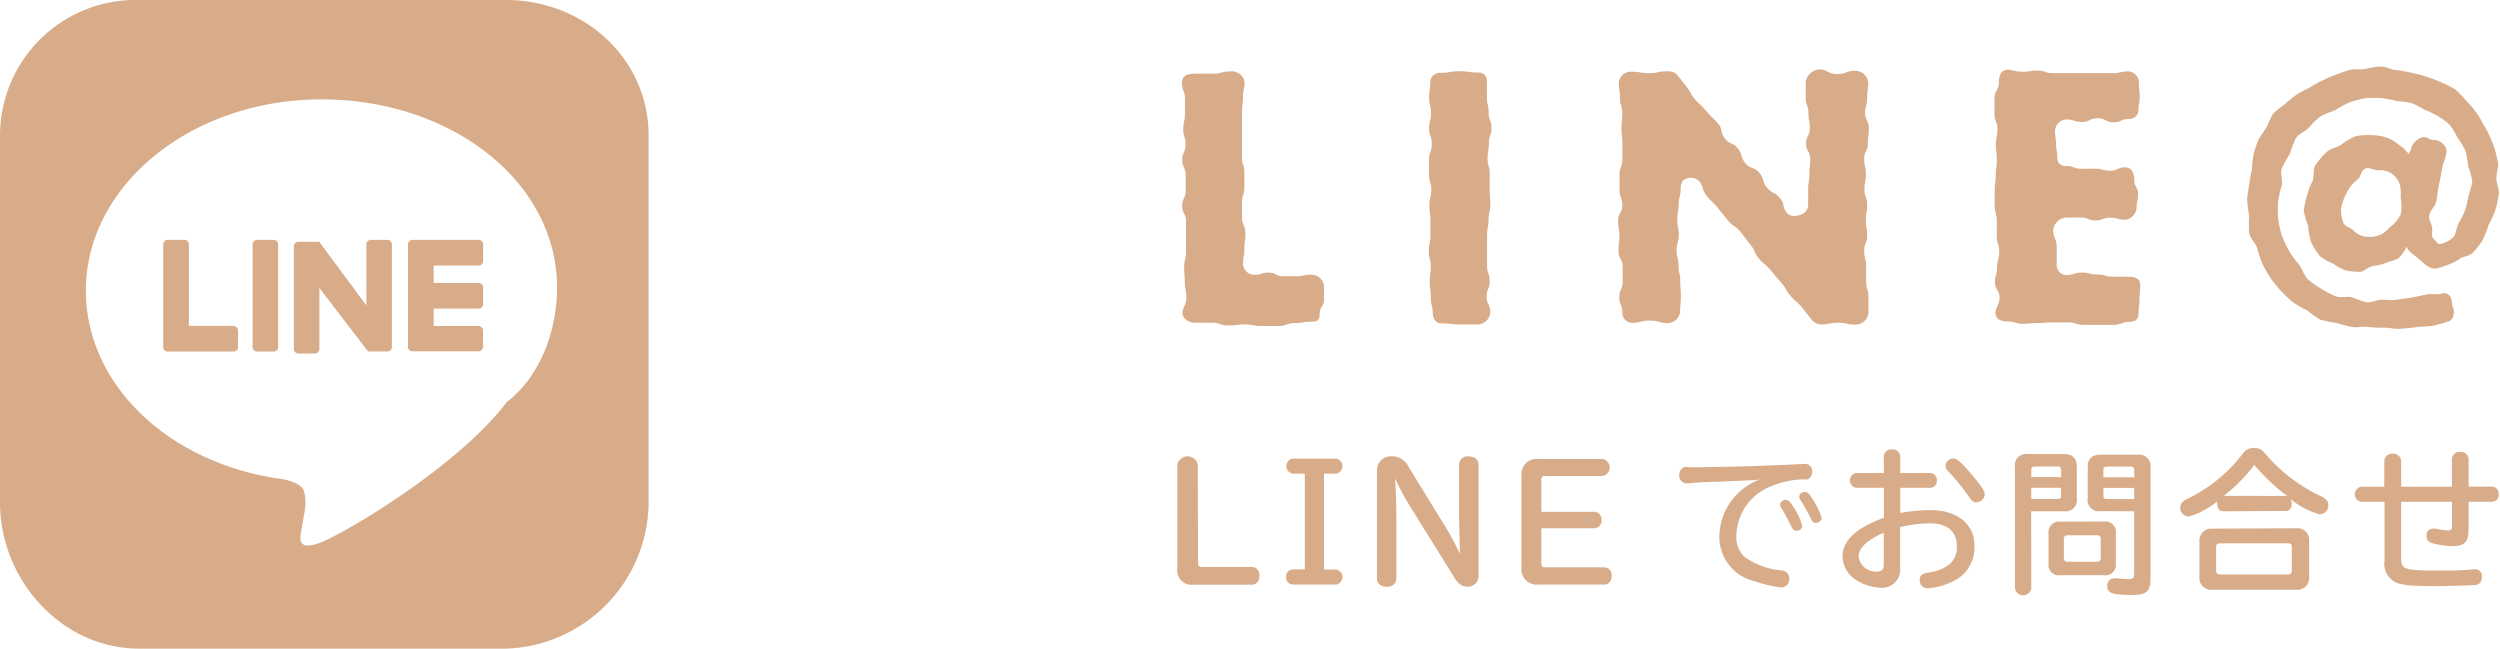
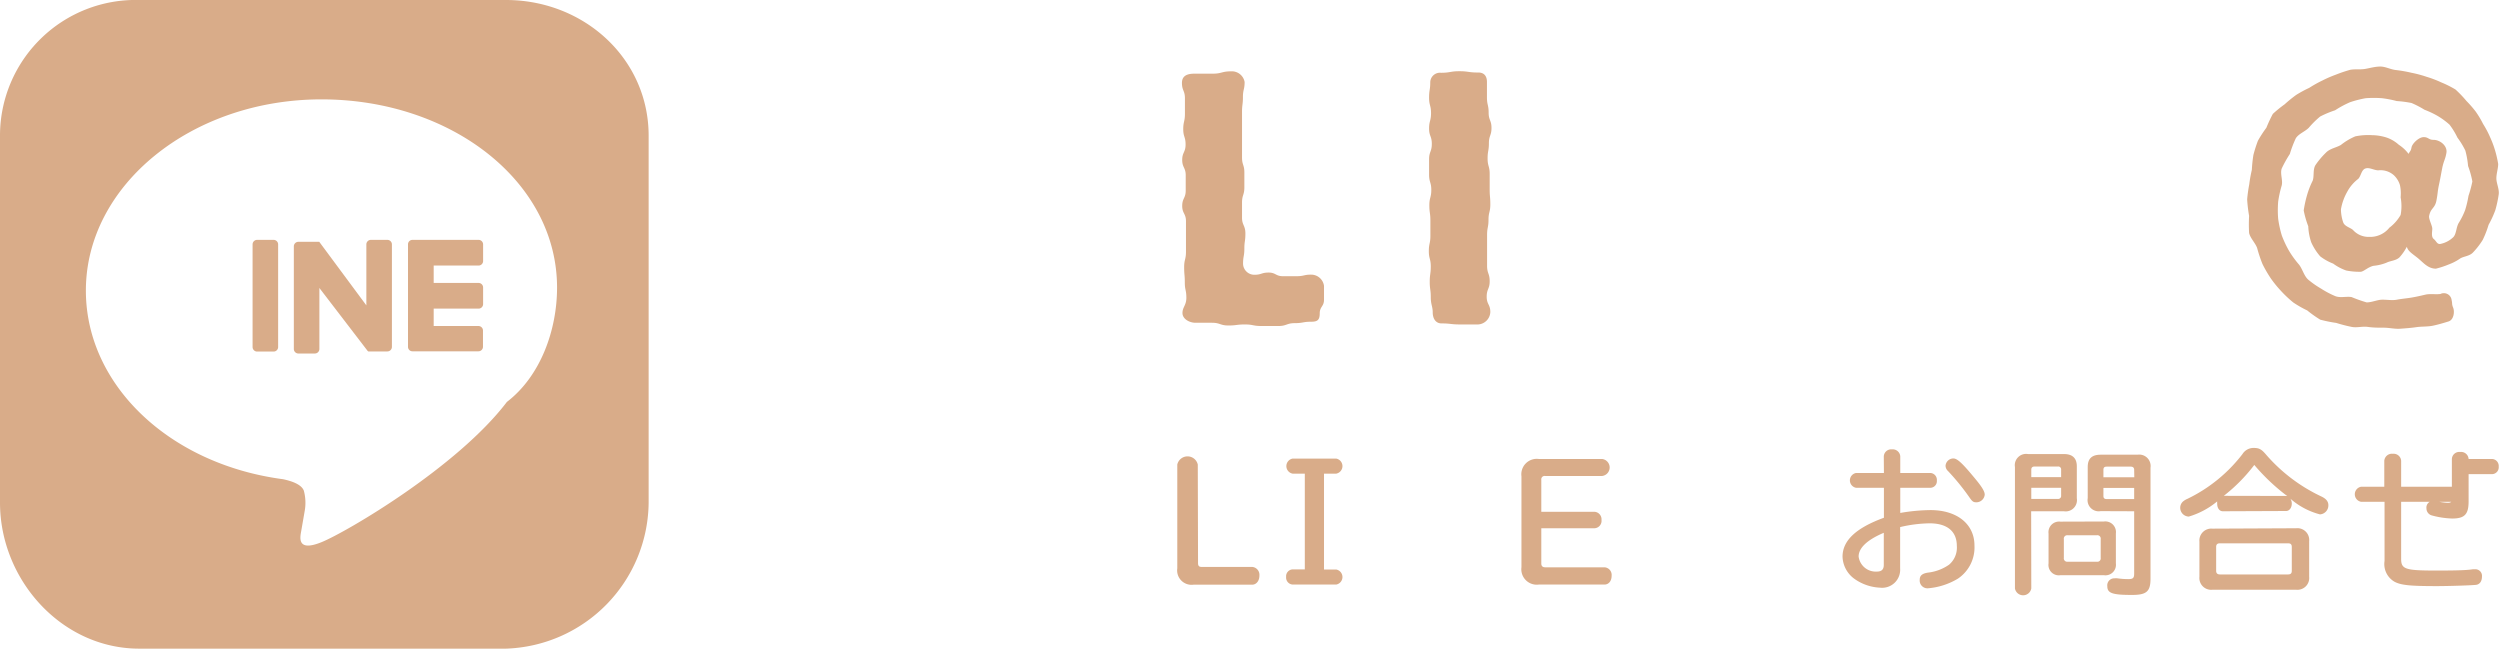
<svg xmlns="http://www.w3.org/2000/svg" viewBox="0 0 192.71 50">
  <defs>
    <style>.cls-1{fill:#d9ac89;}</style>
  </defs>
  <title>sp_navi_line</title>
  <g id="レイヤー_2" data-name="レイヤー 2">
    <g id="採用">
      <path class="cls-1" d="M92.35,43.42c0,.19.08.28.26.28h3.91a.61.61,0,0,1,.56.67c0,.41-.24.7-.56.7H92a1.11,1.11,0,0,1-1.25-1.26v-8a.81.81,0,0,1,1.58,0Z" />
      <path class="cls-1" d="M99.64,36.51a.59.59,0,0,1,0-1.16H103a.59.59,0,0,1,0,1.16h-.94V43.9H103a.59.59,0,0,1,0,1.16H99.64a.54.54,0,0,1-.5-.59.53.53,0,0,1,.5-.58h.94V36.51Z" />
-       <path class="cls-1" d="M107.54,36.93c.06.8.1,2.1.1,3.43v4.26a.66.66,0,0,1-.74.61c-.44,0-.76-.25-.76-.61V36.23a1.08,1.08,0,0,1,1.08-1.06,1.43,1.43,0,0,1,1.36.82l2.75,4.47a19.88,19.88,0,0,1,1.2,2.23h0c0-.82-.06-2.3-.06-3.21V35.79a.66.66,0,0,1,.74-.61c.44,0,.76.25.76.61v8.58a.83.83,0,0,1-.78.86c-.48,0-.76-.18-1.09-.72l-3.36-5.4a22.16,22.16,0,0,1-1.18-2.18Z" />
      <path class="cls-1" d="M118.81,43.44c0,.19.1.29.3.29h4.57a.59.59,0,0,1,.55.66c0,.4-.23.67-.55.67h-5.06a1.19,1.19,0,0,1-1.34-1.34v-7a1.19,1.19,0,0,1,1.34-1.34h4.88a.66.66,0,0,1,0,1.31h-4.39a.26.26,0,0,0-.3.3v2.46h4.1a.58.58,0,0,1,.54.63.57.57,0,0,1-.54.64h-4.1Z" />
-       <path class="cls-1" d="M135.37,37l-3,.14c-1.08,0-1.82.08-2.18.12H130a.58.58,0,0,1-.56-.62.65.65,0,0,1,.35-.62,1.24,1.24,0,0,1,.48,0c2.06,0,6.14-.11,8.74-.26h.12a.55.55,0,0,1,.56.59.64.64,0,0,1-.34.6,1.61,1.61,0,0,1-.38,0,7,7,0,0,0-2.58.59,4.15,4.15,0,0,0-2.54,3.74,2.05,2.05,0,0,0,.67,1.68,5.65,5.65,0,0,0,2.78,1c.42.06.62.26.62.65a.61.61,0,0,1-.62.67,10.2,10.2,0,0,1-2.06-.48,3.5,3.5,0,0,1-2.7-3.6,4.72,4.72,0,0,1,2-3.65,4.31,4.31,0,0,1,1.14-.6Zm2.89,2.11a4.54,4.54,0,0,1,.66,1.42.41.41,0,0,1-.43.38c-.2,0-.29-.07-.43-.37-.26-.54-.52-1-.74-1.38-.1-.14-.11-.18-.11-.26a.43.43,0,0,1,.43-.37C137.84,38.53,138,38.66,138.26,39.11Zm1.42-.7a5.8,5.8,0,0,1,.75,1.52.44.44,0,0,1-.46.37c-.2,0-.26-.06-.4-.36a13.75,13.75,0,0,0-.77-1.37.53.53,0,0,1-.11-.29.41.41,0,0,1,.43-.36C139.33,37.94,139.43,38,139.68,38.42Z" />
      <path class="cls-1" d="M145.21,35.18a.57.57,0,0,1,.63-.54.58.58,0,0,1,.64.54v1.28h2.34a.53.53,0,0,1,.48.58.51.51,0,0,1-.48.56h-2.34v1.94a14.13,14.13,0,0,1,2.33-.22c2.05,0,3.39,1.08,3.39,2.73a2.9,2.9,0,0,1-1.27,2.55,5.31,5.31,0,0,1-2.34.75.6.6,0,0,1-.61-.66c0-.32.19-.48.63-.55a3.53,3.53,0,0,0,1.63-.61,1.72,1.72,0,0,0,.6-1.45c0-1.12-.74-1.74-2.1-1.74a10.35,10.35,0,0,0-2.27.29v3.19a1.39,1.39,0,0,1-1.55,1.48,3.68,3.68,0,0,1-2-.7,2.19,2.19,0,0,1-.89-1.69c0-1.22,1-2.2,3.19-3V37.6h-2.15a.58.58,0,0,1,0-1.14h2.15Zm0,5.89c-1.3.55-1.94,1.18-1.94,1.83a1.33,1.33,0,0,0,1.4,1.16c.37,0,.54-.16.54-.52Zm6.86-4.39c.68.8.92,1.18.92,1.45a.65.65,0,0,1-.64.59c-.24,0-.32-.06-.56-.41a17.72,17.72,0,0,0-1.63-2,.57.57,0,0,1-.19-.41.61.61,0,0,1,.59-.56C150.85,35.33,151.22,35.66,152.07,36.68Z" />
      <path class="cls-1" d="M156.58,45.36a.64.64,0,0,1-1.26,0V36a.87.87,0,0,1,1-1h2.77c.66,0,1,.31,1,.95v2.46a.87.87,0,0,1-1,1h-2.52Zm2.3-9.16a.22.22,0,0,0-.24-.24h-1.8c-.17,0-.26.08-.26.24v.58h2.3Zm-2.3,1.4v.86h2.05a.23.23,0,0,0,.25-.25V37.6Zm5.6,2.6a.82.82,0,0,1,.92.92v2.31a.81.81,0,0,1-.92.91h-3.36a.8.8,0,0,1-.91-.91V41.13a.82.82,0,0,1,.91-.92ZM159.09,43a.26.26,0,0,0,.29.3h2.25a.26.26,0,0,0,.3-.3V41.56a.26.26,0,0,0-.3-.3h-2.25a.26.26,0,0,0-.29.3Zm2.84-3.6a.86.86,0,0,1-1-1V36c0-.64.31-.95,1-.95h2.84a.88.88,0,0,1,1,1v8.56c0,1-.32,1.25-1.43,1.25-1.5,0-1.9-.13-1.9-.67a.54.54,0,0,1,.56-.61.8.8,0,0,1,.22,0,5.93,5.93,0,0,0,.83.06c.37,0,.46-.08.46-.43v-4.8Zm2.58-3.19c0-.16-.1-.24-.26-.24h-1.86c-.17,0-.25.07-.25.24v.58h2.38Zm0,1.4h-2.37v.62c0,.17.08.24.25.24h2.12Z" />
      <path class="cls-1" d="M171.35,39.41c-.26,0-.44-.23-.44-.58a1.1,1.1,0,0,1,0-.18,6.16,6.16,0,0,1-2.19,1.17.68.68,0,0,1-.66-.7.64.64,0,0,1,.25-.49,1.3,1.3,0,0,1,.31-.18A11.82,11.82,0,0,0,172.86,35a1,1,0,0,1,.89-.47c.4,0,.59.11.95.54a12.91,12.91,0,0,0,4.26,3.21c.35.17.52.38.52.66a.69.69,0,0,1-.65.71,5.61,5.61,0,0,1-2.28-1.21.67.67,0,0,1,.11.37c0,.34-.19.58-.44.58ZM177,40.72a.91.91,0,0,1,1,1v2.74a.91.91,0,0,1-1,1h-6.46a.91.91,0,0,1-1-1V41.75a.92.92,0,0,1,1-1ZM170.83,44c0,.19.1.28.29.28h5.25c.2,0,.29-.08.29-.28V42.16c0-.19-.08-.28-.29-.28h-5.25c-.19,0-.29.08-.29.28Zm5.37-5.77h.11l-.17-.12a15.58,15.58,0,0,1-2.37-2.27,12.86,12.86,0,0,1-2.35,2.38Z" />
-       <path class="cls-1" d="M189,35.38a.57.57,0,0,1,.64-.54.58.58,0,0,1,.65.54v2.13h1.82a.54.54,0,0,1,.5.59.53.53,0,0,1-.5.58h-1.82v2.1c0,1-.31,1.32-1.26,1.32a6.61,6.61,0,0,1-1.58-.24.56.56,0,0,1-.41-.55.5.5,0,0,1,.48-.56.88.88,0,0,1,.24,0,4.65,4.65,0,0,0,.9.14c.28,0,.35-.07.35-.35V38.68h-3.92v4.4c0,.79.31.9,2.65.9.89,0,2.33,0,2.88-.1h.16a.51.51,0,0,1,.54.56c0,.36-.17.6-.44.64s-2.08.1-3.06.1c-2,0-2.71-.07-3.21-.32a1.57,1.57,0,0,1-.8-1.62V38.68H182a.59.59,0,0,1,0-1.16h1.79v-2a.59.59,0,0,1,.66-.54.58.58,0,0,1,.64.54v2H189Z" />
+       <path class="cls-1" d="M189,35.38a.57.57,0,0,1,.64-.54.58.58,0,0,1,.65.54h1.82a.54.54,0,0,1,.5.59.53.53,0,0,1-.5.58h-1.82v2.1c0,1-.31,1.32-1.26,1.32a6.61,6.61,0,0,1-1.58-.24.56.56,0,0,1-.41-.55.5.5,0,0,1,.48-.56.88.88,0,0,1,.24,0,4.65,4.65,0,0,0,.9.14c.28,0,.35-.07.35-.35V38.68h-3.92v4.4c0,.79.31.9,2.65.9.89,0,2.33,0,2.88-.1h.16a.51.51,0,0,1,.54.56c0,.36-.17.6-.44.64s-2.08.1-3.06.1c-2,0-2.71-.07-3.21-.32a1.57,1.57,0,0,1-.8-1.62V38.68H182a.59.59,0,0,1,0-1.16h1.79v-2a.59.59,0,0,1,.66-.54.58.58,0,0,1,.64.54v2H189Z" />
      <path class="cls-1" d="M95.94,6.32c0,.58-.13.58-.13,1.16s-.07.58-.07,1.16,0,.58,0,1.16,0,.58,0,1.16,0,.58,0,1.17.18.58.18,1.16,0,.58,0,1.16-.18.58-.18,1.17,0,.58,0,1.16S96,17.38,96,18s-.08.58-.08,1.17-.1.58-.1,1.17a.87.87,0,0,0,.88.84c.54,0,.54-.17,1.09-.17s.55.28,1.09.28.55,0,1.09,0,.55-.12,1.09-.12a1,1,0,0,1,1,.87c0,.53,0,.53,0,1.06s-.33.53-.33,1.06-.2.64-.66.64c-.63,0-.63.11-1.26.11s-.63.22-1.26.22H97.22c-.63,0-.63-.12-1.26-.12s-.63.08-1.27.08-.63-.21-1.27-.21-.63,0-1.27,0c-.46,0-1-.29-1-.75s.3-.59.3-1.18-.12-.59-.12-1.18-.05-.59-.05-1.18.14-.59.14-1.18,0-.59,0-1.18,0-.59,0-1.18-.29-.59-.29-1.18.27-.59.27-1.18,0-.59,0-1.18-.27-.59-.27-1.18.26-.59.26-1.19-.18-.59-.18-1.18.13-.59.13-1.19,0-.59,0-1.19-.23-.59-.23-1.19.49-.71.95-.71h1.41c.71,0,.71-.18,1.41-.18A1,1,0,0,1,95.94,6.32Z" />
      <path class="cls-1" d="M114.62,6.32c0,.59,0,.59,0,1.18s.13.59.13,1.18.22.59.22,1.18-.2.59-.2,1.18-.1.59-.1,1.18.16.59.16,1.18,0,.59,0,1.18.05.59.05,1.18-.14.59-.14,1.18-.11.59-.11,1.18,0,.59,0,1.19,0,.59,0,1.18.2.59.2,1.19-.23.59-.23,1.19.28.59.28,1.19a1,1,0,0,1-.94.95l-1.41,0c-.71,0-.71-.08-1.41-.08-.46,0-.68-.39-.68-.85s-.15-.59-.15-1.18-.08-.59-.08-1.18.08-.59.08-1.18-.15-.59-.15-1.18.12-.59.12-1.18,0-.59,0-1.18-.08-.59-.08-1.18.15-.59.15-1.18-.17-.59-.17-1.18,0-.59,0-1.18.21-.59.21-1.19-.21-.59-.21-1.18.15-.59.15-1.19-.15-.59-.15-1.19.09-.59.09-1.19a.75.75,0,0,1,.83-.73c.71,0,.71-.12,1.41-.12s.71.1,1.41.1C114.41,5.57,114.62,5.87,114.62,6.32Z" />
-       <path class="cls-1" d="M125.06,24.09c0-.59-.24-.59-.24-1.18s.26-.59.26-1.18,0-.59,0-1.18-.32-.59-.32-1.18.07-.59.07-1.18-.1-.59-.1-1.18.32-.59.32-1.18-.21-.59-.21-1.18,0-.59,0-1.18.22-.59.22-1.18,0-.59,0-1.19-.07-.59-.07-1.18.06-.59.06-1.19-.18-.59-.18-1.19-.09-.59-.09-1.19a.93.93,0,0,1,1-.82c.67,0,.67.11,1.34.11s.67-.14,1.34-.14a1.08,1.08,0,0,1,.77.21c.4.48.39.49.79,1s.29.57.69,1,.46.42.86.9.45.43.86.91.14.69.54,1.17.63.28,1,.76.18.67.58,1.14.67.25,1.07.73.18.67.58,1.14.59.32,1,.8.15.69.56,1.17c.25.3.76.23,1.06.12a.82.82,0,0,0,.56-.77c0-.59,0-.59,0-1.18s.1-.59.1-1.17.06-.59.06-1.18-.32-.59-.32-1.18.29-.59.29-1.18-.11-.59-.11-1.18-.21-.59-.21-1.18,0-.59,0-1.18a1.14,1.14,0,0,1,1-1c.71,0,.71.36,1.41.36s.71-.25,1.41-.25a1,1,0,0,1,1,.89c0,.59-.08.59-.08,1.18s-.16.59-.16,1.18.29.59.29,1.18-.08.59-.08,1.18-.28.59-.28,1.18.13.59.13,1.18-.11.59-.11,1.18.21.59.21,1.18-.1.59-.1,1.18.1.59.1,1.18-.23.59-.23,1.19.15.59.15,1.18,0,.59,0,1.19.18.59.18,1.19,0,.59,0,1.19a1,1,0,0,1-1,.93c-.67,0-.67-.14-1.34-.14s-.67.13-1.34.13a1,1,0,0,1-.68-.35l-.8-1c-.4-.48-.48-.41-.88-.89s-.3-.56-.7-1-.41-.47-.81-.95-.49-.41-.89-.88-.26-.6-.66-1.08-.37-.51-.77-1-.54-.36-.94-.84l-.81-1c-.4-.48-.45-.44-.85-.92s-.19-.66-.59-1.14a.92.92,0,0,0-1-.18c-.31.11-.42.4-.42.79,0,.59-.15.59-.15,1.18s-.11.59-.11,1.18.12.59.12,1.18-.17.59-.17,1.18.15.59.15,1.18.13.59.13,1.18.05.59.05,1.19-.06.59-.06,1.19a1,1,0,0,1-.92.88c-.71,0-.71-.2-1.41-.2s-.71.18-1.41.18A.77.77,0,0,1,125.06,24.09Z" />
-       <path class="cls-1" d="M164.11,9.17c-.6,0-.6.26-1.2.26s-.6-.32-1.21-.32-.6.29-1.21.29-.6-.19-1.21-.19a.92.92,0,0,0-.87.9c0,.52.08.52.08,1s.1.52.1,1a.6.6,0,0,0,.69.68c.56,0,.56.22,1.13.22S161,13,161.53,13s.56.16,1.13.16.56-.26,1.13-.26.73.5.73,1,.29.53.29,1.06-.11.53-.11,1.06a1,1,0,0,1-.91.92c-.56,0-.56-.16-1.13-.16s-.56.21-1.13.21-.56-.22-1.13-.22-.56,0-1.13,0a1.09,1.09,0,0,0-1,.95c0,.66.27.66.27,1.32s0,.66,0,1.32a.76.76,0,0,0,.73.84c.6,0,.6-.19,1.2-.19s.6.15,1.21.15.6.17,1.21.17.6,0,1.21,0,.88.22.88.68-.06.53-.06,1.06-.07.53-.07,1.06-.3.68-.76.68-.58.23-1.16.23h-2.33c-.58,0-.58-.19-1.16-.19h-1.16c-.58,0-.58.05-1.17.05s-.58.06-1.17.06-.58-.18-1.17-.18-.95-.21-.95-.66.31-.59.31-1.18-.35-.59-.35-1.18.17-.59.17-1.18.16-.59.16-1.18-.19-.59-.19-1.18,0-.59,0-1.18-.16-.59-.16-1.18,0-.59,0-1.18.08-.59.08-1.18.08-.59.08-1.18-.07-.59-.07-1.19.12-.59.12-1.18-.23-.59-.23-1.19,0-.59,0-1.19.34-.59.34-1.19.2-1,.66-1,.58.15,1.16.15.58-.09,1.16-.09.58.2,1.16.2h2.33c.58,0,.58,0,1.17,0h1.17c.58,0,.58-.14,1.17-.14a.87.87,0,0,1,.81.9c0,.53.07.53.07,1.06s-.1.53-.1,1.06A.7.7,0,0,1,164.11,9.17Z" />
      <path class="cls-1" d="M186.83,10.57c.37,0,.37.21.75.21.52,0,1.09.47,1,1s-.21.6-.33,1.21-.11.62-.24,1.23-.08.62-.2,1.24-.43.55-.56,1.17c-.06.23.24.76.24,1s-.1.62.11.79.24.39.48.39a2,2,0,0,0,1-.5c.27-.23.24-.76.44-1.11a5.71,5.71,0,0,0,.5-1,7.78,7.78,0,0,0,.26-1.1,9.09,9.09,0,0,0,.3-1.11,6.87,6.87,0,0,0-.33-1.19,6.89,6.89,0,0,0-.21-1.19,6,6,0,0,0-.61-1,5.7,5.7,0,0,0-.61-1,5.69,5.69,0,0,0-.93-.68,6.86,6.86,0,0,0-1-.47,7.18,7.18,0,0,0-1-.52,8.32,8.32,0,0,0-1.14-.15,8.3,8.3,0,0,0-1.14-.22,8.74,8.74,0,0,0-1.25,0,8.18,8.18,0,0,0-1.21.31A7.7,7.7,0,0,0,180,8.5a8,8,0,0,0-1.15.48,6.9,6.9,0,0,0-.88.87c-.3.3-.78.46-1,.81a8.61,8.61,0,0,0-.46,1.21,9.12,9.12,0,0,0-.63,1.13c-.13.41.11.9,0,1.31a8.43,8.43,0,0,0-.27,1.24,8.25,8.25,0,0,0,0,1.31,8.43,8.43,0,0,0,.28,1.29,8.24,8.24,0,0,0,.56,1.19,7.67,7.67,0,0,0,.77,1.06c.27.35.38.86.7,1.15a7.18,7.18,0,0,0,1,.7,7.23,7.23,0,0,0,1.1.58c.39.15.86,0,1.25.07a10.76,10.76,0,0,0,1.16.41c.41,0,.83-.21,1.22-.21s.76.07,1.12,0,.75-.1,1.11-.16.75-.15,1.09-.23.82,0,1.15-.05a.6.6,0,0,1,.86.47c.07.29,0,.3.12.59s.06.93-.36,1.06-.83.25-1.22.33-.86.05-1.26.11-.84.09-1.25.12-.84-.08-1.26-.08-.81,0-1.23-.06-.83.08-1.24,0a11.76,11.76,0,0,1-1.2-.31,10.12,10.12,0,0,1-1.23-.25,9.54,9.54,0,0,1-1-.71,8.34,8.34,0,0,1-1.07-.61,8.75,8.75,0,0,1-.91-.85,8.87,8.87,0,0,1-.82-1,9.66,9.66,0,0,1-.65-1.12,10.42,10.42,0,0,1-.41-1.23c-.15-.41-.52-.74-.62-1.16a11.56,11.56,0,0,1,0-1.32,10.77,10.77,0,0,1-.15-1.28,11.26,11.26,0,0,1,.16-1.14,10.4,10.4,0,0,1,.2-1.12,11.15,11.15,0,0,1,.12-1.15,10,10,0,0,1,.35-1.1,9.07,9.07,0,0,1,.65-1,10.82,10.82,0,0,1,.5-1.07,9.39,9.39,0,0,1,.91-.74,10.13,10.13,0,0,1,.9-.73,9.26,9.26,0,0,1,1-.54,9.15,9.15,0,0,1,1-.56,9.53,9.53,0,0,1,1.06-.46,10.47,10.47,0,0,1,1.1-.37c.38-.07.77,0,1.16-.07s.76-.18,1.16-.18.79.23,1.21.27a10.54,10.54,0,0,1,1.19.21,9,9,0,0,1,1.16.31,8.18,8.18,0,0,1,1.13.43,8,8,0,0,1,1.1.55,9,9,0,0,1,.85.89,8.21,8.21,0,0,1,.72.83,7.57,7.57,0,0,1,.56.94,7.26,7.26,0,0,1,.53,1,7.7,7.7,0,0,1,.38,1,8.57,8.57,0,0,1,.25,1.08c0,.35-.14.73-.14,1.11s.24.84.18,1.24a9.28,9.28,0,0,1-.26,1.21,8.18,8.18,0,0,1-.52,1.13,7.58,7.58,0,0,1-.45,1.16,5.9,5.9,0,0,1-.78,1c-.27.26-.69.27-.95.43a3.92,3.92,0,0,1-.88.46,6.75,6.75,0,0,1-1,.33c-.64,0-1-.51-1.45-.86s-.71-.51-.79-.83a4,4,0,0,1-.57.82c-.28.26-.71.26-1,.41a3.57,3.57,0,0,1-1,.24c-.44.1-.77.46-1,.46a5.17,5.17,0,0,1-1.11-.1,3.83,3.83,0,0,1-1-.53,4,4,0,0,1-1-.56,4.36,4.36,0,0,1-.69-1.08,4.39,4.39,0,0,1-.23-1.24,7,7,0,0,1-.35-1.22,8.88,8.88,0,0,1,.26-1.19,6.45,6.45,0,0,1,.43-1.1c.13-.36,0-.86.22-1.21a6.1,6.1,0,0,1,.79-.94c.32-.34.83-.4,1.17-.61a4.71,4.71,0,0,1,1.11-.66,4.93,4.93,0,0,1,1.29-.09,3.84,3.84,0,0,1,1.11.18,2.73,2.73,0,0,1,.95.56,2.91,2.91,0,0,1,.75.7c.13-.24.18-.22.23-.5S186.44,10.57,186.83,10.57Zm-2.67,7a3.28,3.28,0,0,0,.89-1,3.69,3.69,0,0,0,0-1.36,3.06,3.06,0,0,0-.05-.93,1.72,1.72,0,0,0-.48-.78,1.55,1.55,0,0,0-1.19-.37c-.33,0-.69-.25-1-.14s-.33.58-.55.8a3.09,3.09,0,0,0-.85,1,4.15,4.15,0,0,0-.48,1.34,3.16,3.16,0,0,0,.17,1c.11.33.56.41.76.6a1.61,1.61,0,0,0,1.25.53A1.89,1.89,0,0,0,184.16,17.58Z" />
      <path class="cls-1" d="M39,0H10.73A10.46,10.46,0,0,0,0,10.47V38.74C0,44.71,4.76,50,10.73,50H39A11.37,11.37,0,0,0,50,38.74V10.47C50,4.5,45,0,39,0Zm.06,31c-3.81,5-12.33,10-14.27,10.79s-1.65-.4-1.57-.86l.26-1.5a3.59,3.59,0,0,0-.06-1.61c-.2-.51-1-.75-1.6-.88C13.08,35.79,6.62,29.69,6.62,22.4c0-8.13,8.15-14.74,18.16-14.74S42.94,14,42.94,22.17c0,3.25-1.26,6.83-3.89,8.83Z" />
      <path class="cls-1" d="M21.09,18.49H19.82a.35.35,0,0,0-.35.35v7.91a.35.35,0,0,0,.35.35h1.27a.35.35,0,0,0,.35-.35V18.84a.35.35,0,0,0-.35-.35" />
      <path class="cls-1" d="M29.86,18.49H28.59a.35.35,0,0,0-.35.35v4.7l-3.63-4.9,0,0h0l0,0H23a.35.35,0,0,0-.35.35v7.91a.35.35,0,0,0,.35.35h1.27a.35.35,0,0,0,.35-.35v-4.7L28.3,27a.31.31,0,0,0,.09.09h1.47a.35.35,0,0,0,.35-.35V18.84a.35.35,0,0,0-.35-.35" />
-       <path class="cls-1" d="M18,25.12H14.56V18.84a.35.35,0,0,0-.35-.35H12.93a.35.35,0,0,0-.35.35v7.91a.35.35,0,0,0,.1.25h0a.35.35,0,0,0,.24.1H18a.35.35,0,0,0,.35-.35V25.48a.35.35,0,0,0-.35-.35" />
      <path class="cls-1" d="M36.89,20.47a.35.35,0,0,0,.35-.35V18.84a.35.35,0,0,0-.35-.35H31.8a.35.35,0,0,0-.25.1h0a.35.35,0,0,0-.1.24v7.91a.35.35,0,0,0,.1.24h0a.34.34,0,0,0,.24.1h5.09a.35.35,0,0,0,.35-.35V25.48a.35.35,0,0,0-.35-.35H33.43V23.79h3.46a.35.35,0,0,0,.35-.35V22.16a.35.35,0,0,0-.35-.35H33.43V20.47Z" />
    </g>
  </g>
</svg>